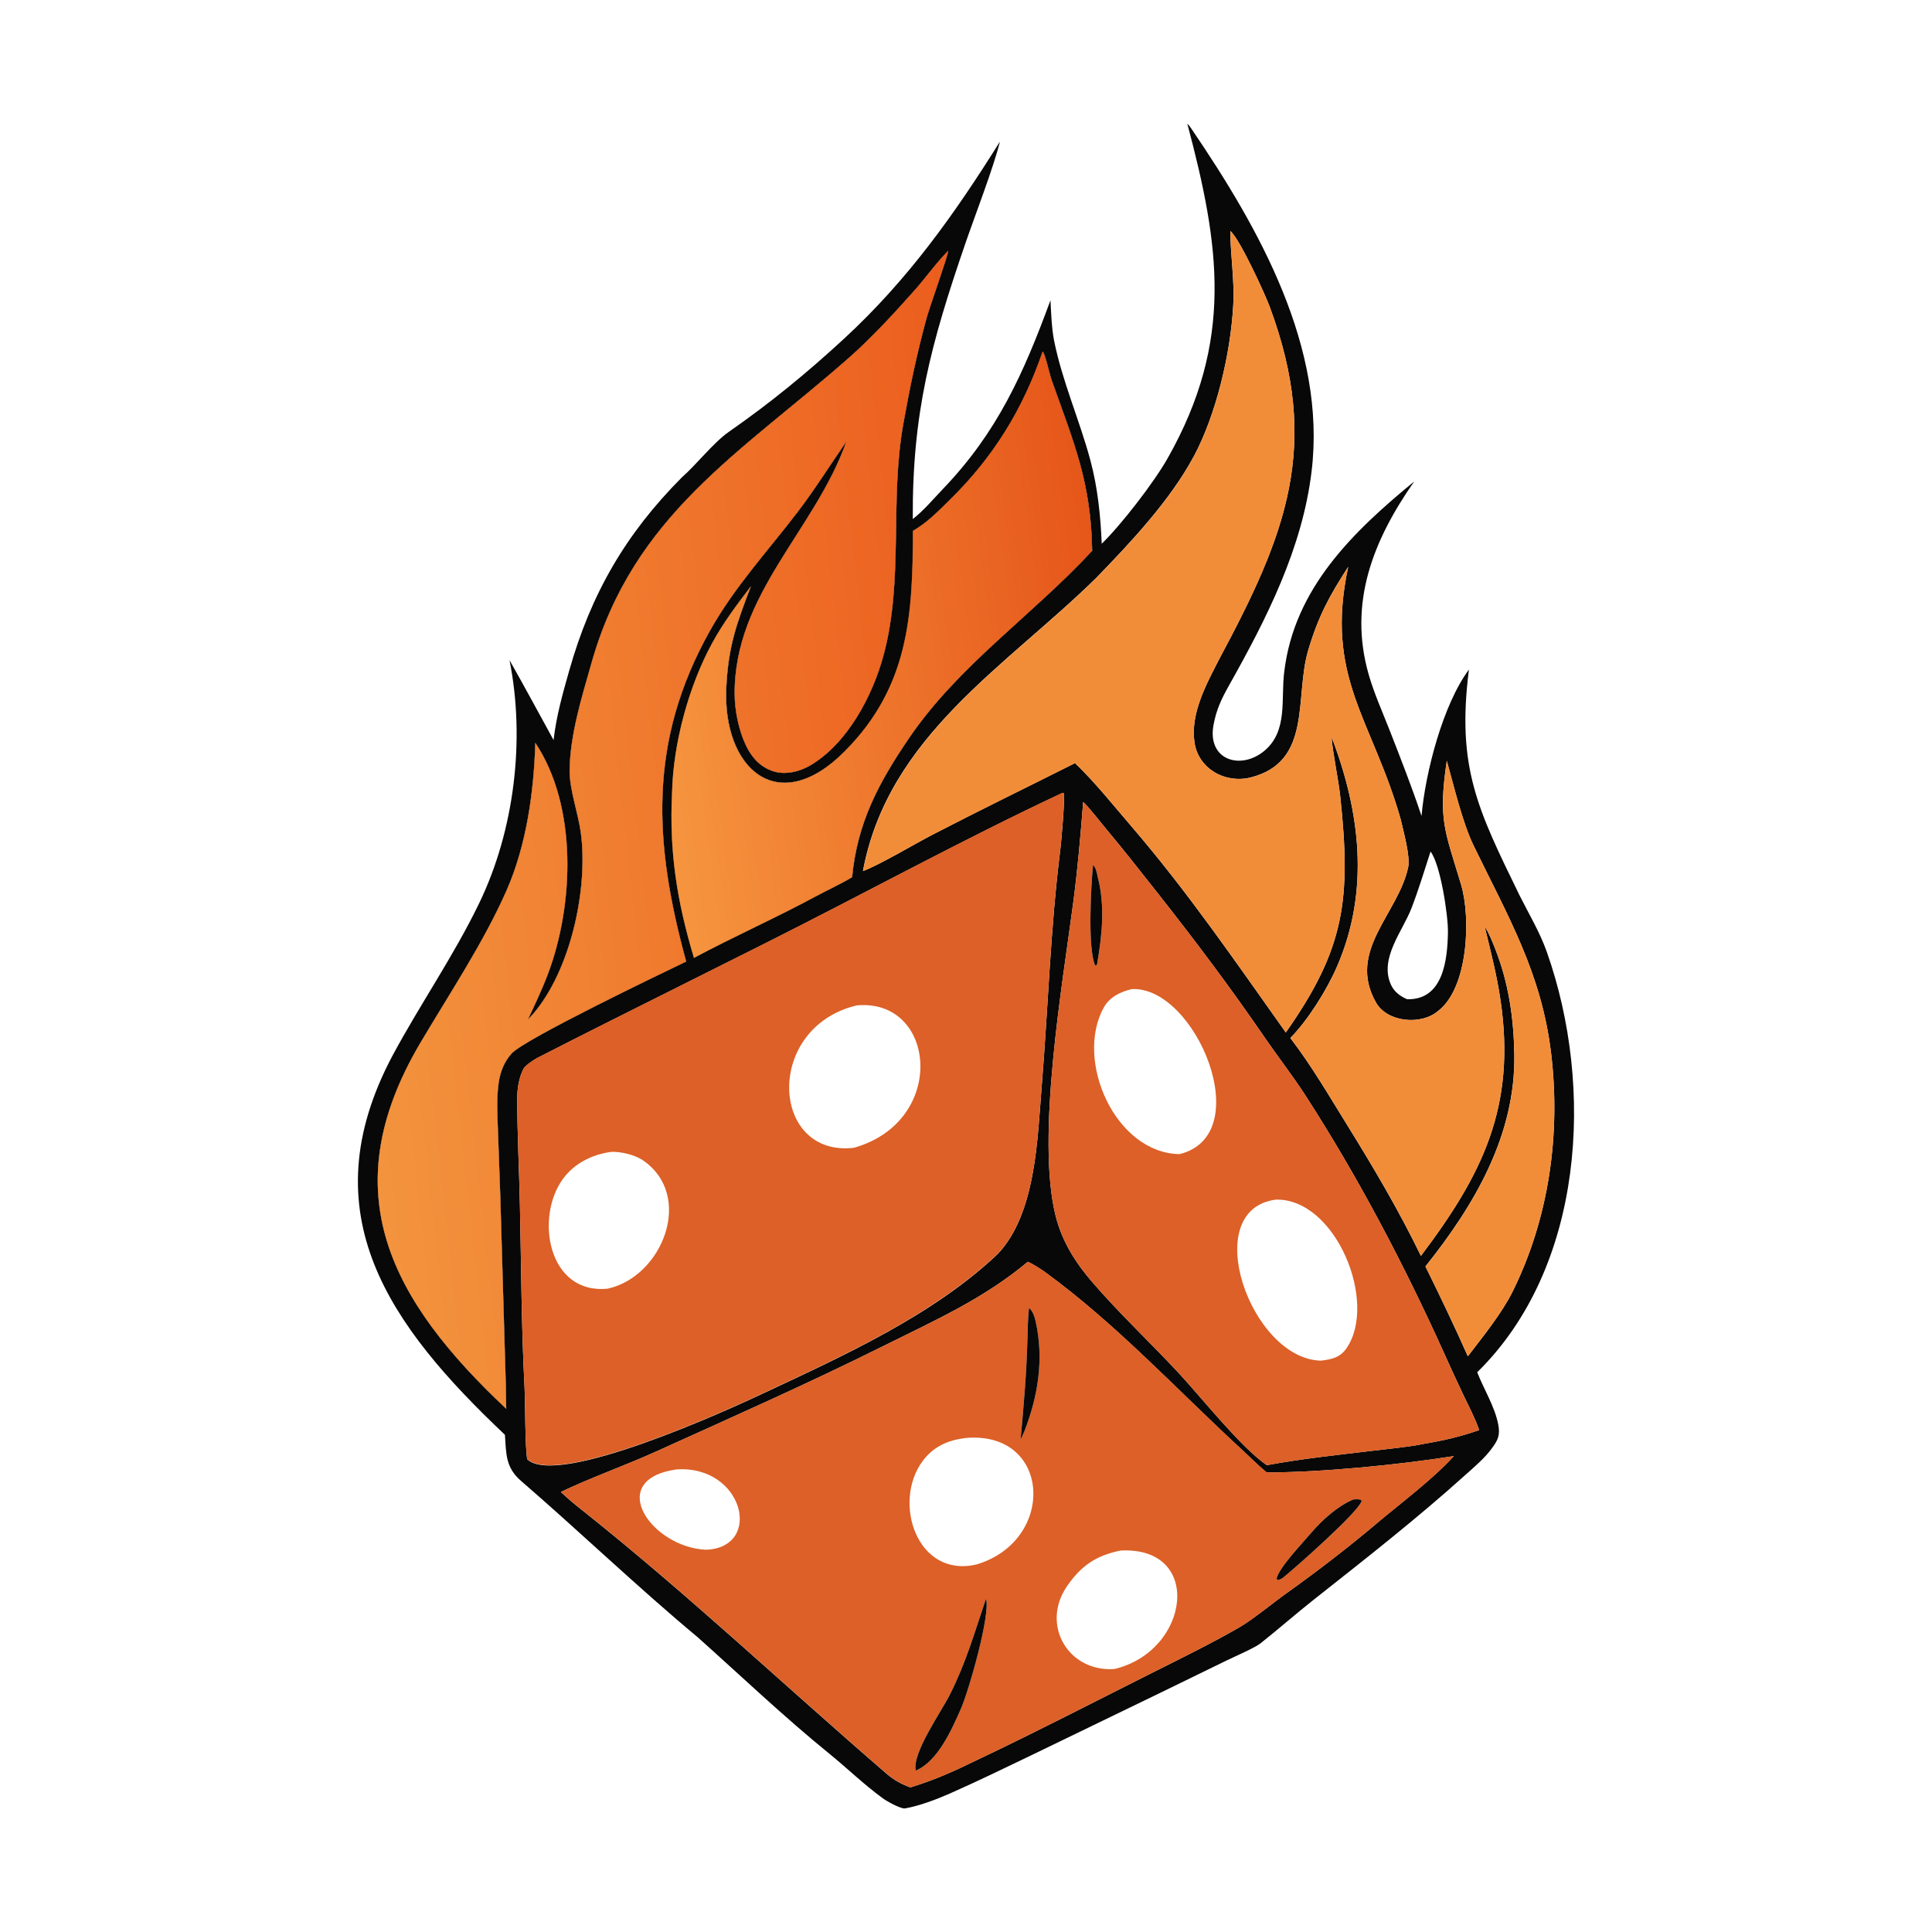
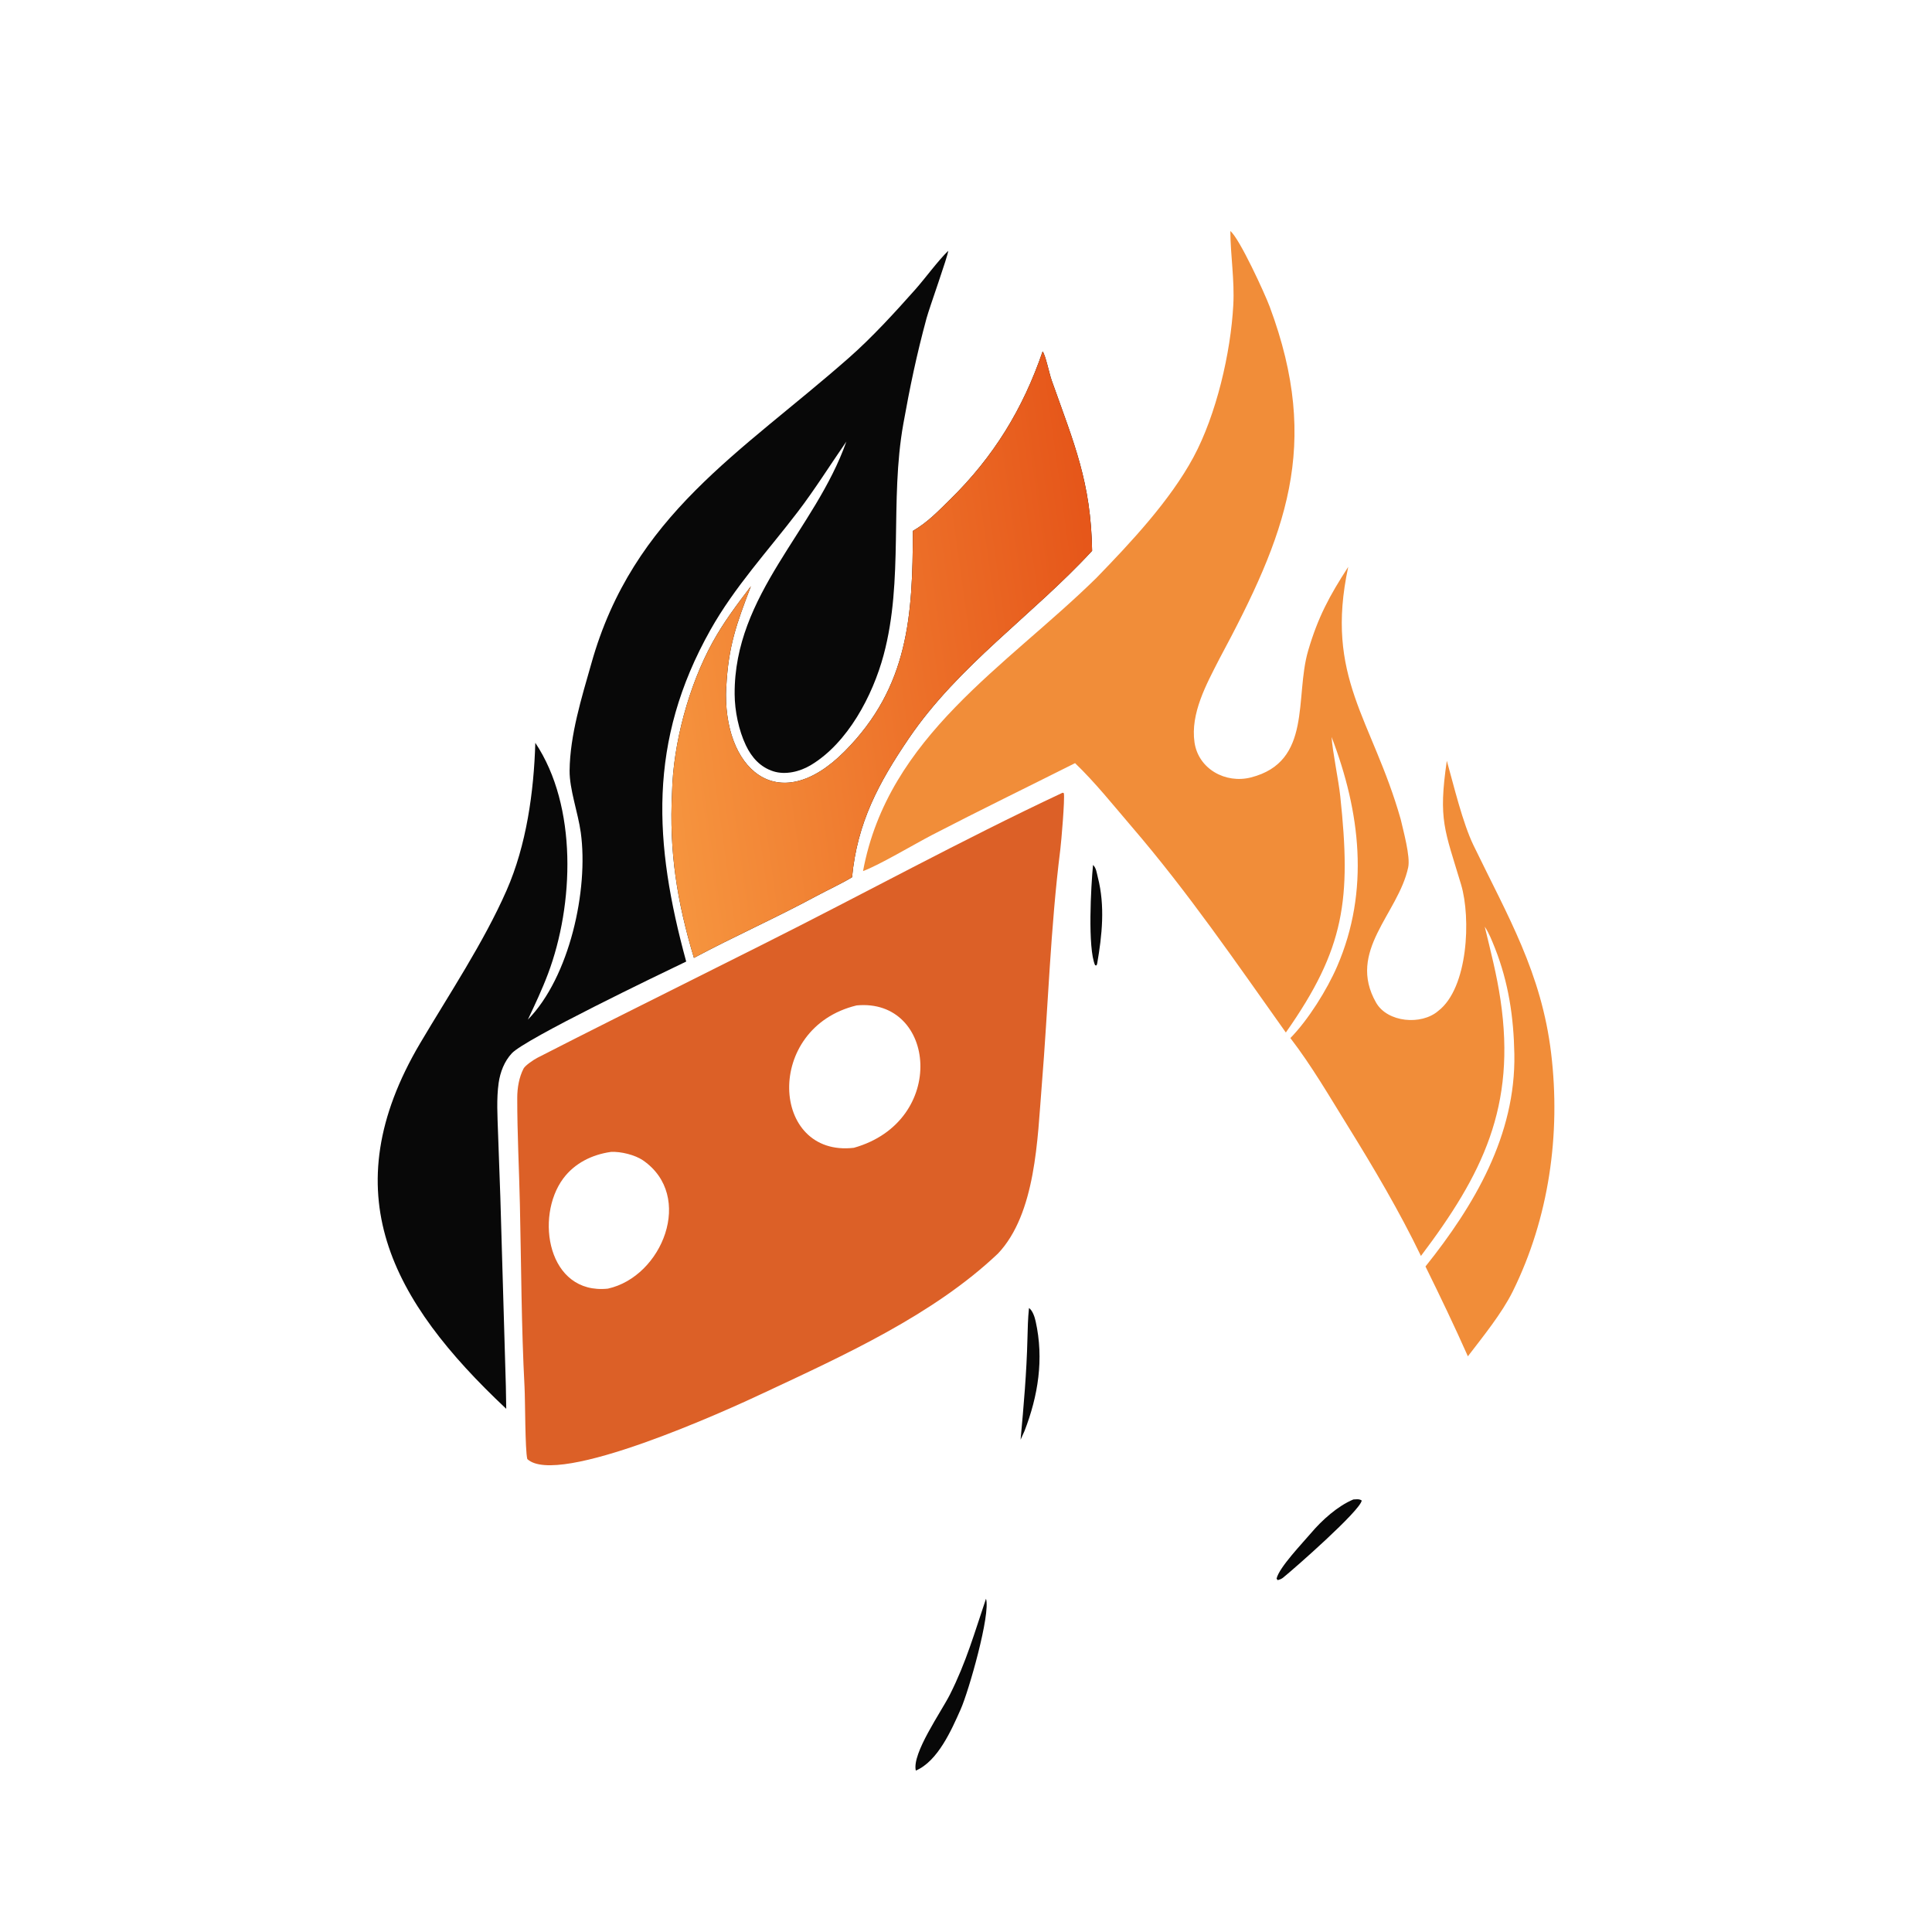
<svg xmlns="http://www.w3.org/2000/svg" width="1000" height="1000" viewBox="0 0 1000 1000" fill="none">
-   <path d="M764.6 710.275C819.95 656 825.425 562.85 800.625 492.7C797.05 482.575 791.4 473.15 786.6 463.6C764.95 419.2 753.825 397.275 760.325 346.55C746.85 364.7 737.775 399.7 735.775 422.35C730.8 407.4 725.075 392.85 719.35 378.175C715.625 368.65 711.275 359.025 708.45 349.2C697.725 311.875 710.85 279.475 732 249.2C700.375 275.175 669.975 304.425 664.75 347.5C662.85 361.625 666.825 378.2 654.475 388.6C642.125 398.875 624.8 393.375 628.1 375.325C629.575 367.225 632.225 361.75 636.25 354.575C655.625 320.1 674.075 283.825 678.875 244C686.625 179.875 651.7 118.2 616.95 67.05C616.15 65.875 615.6 65.025 614.55 64.025C631.3 127 638.8 176.325 604.4 237.15C597.375 249.6 580.5 271.45 570.25 281.45C569.675 267.05 568.15 252.375 564.425 238.425C558.875 217.65 549.825 197.45 545.6 176.325C544.35 170 544.05 162 543.725 155.425C529.85 193.1 516.4 223.5 488.125 253.025C483.475 257.875 477.7 264.7 472.45 268.65C472.15 213.625 481.8 178.05 499.675 126C504.5 111.95 514.225 86.8 517.575 73.275C493.9 111.1 469.975 144.75 436.975 175.225C417.625 193.075 398.8 208.5 377.275 223.5C369.4 228.975 360.375 240.575 352.975 247.05C323.8 276.325 305.825 307.475 294.6 347.2C291.225 359.1 287.975 370.525 286.525 383.05C278.825 369.1 271.65 355.625 263.725 341.7C271.975 382.925 266.2 429.95 247.975 467.6C234.775 494.875 217.525 519.675 203.2 546.325C159.55 628.425 201.975 686.475 261.35 742.65C262.025 752.675 261.65 759.575 269.75 766.575C299.975 792.675 330.375 821.85 360.975 847.3C383.7 867.6 405.6 888.5 429.275 907.725C438.5 915.225 447.15 923.65 456.775 930.675C458.775 932.225 466.325 936.4 468.45 936.025C475.7 934.775 484.775 931.35 491.525 928.375C505.7 922.1 519.8 915.25 533.75 908.55L600.25 876.35L634.8 859.5C638.725 857.575 649.475 852.95 652.525 850.525C661.725 843.225 670.8 835.25 680.1 827.9C706.575 806.975 733.175 786.2 758.25 763.625C763.3 759.075 768.525 754.8 772.5 749.225C775.525 745.1 776.45 742.575 775.5 737.375C773.75 728.1 767.95 718.925 764.625 710.325L764.6 710.275ZM740.425 440.75C745.6 447.325 749.6 474.075 749.45 482.525C749.2 496.75 747.05 517.675 728.35 517.2C724.8 515.75 721.55 513.275 719.95 509.675C713.8 496.05 726 482.025 730.6 470.025C734.375 460.2 737.3 450.45 740.45 440.75H740.425ZM617.7 236.625C629.55 214.65 637 182.625 638.325 157.85C639.025 144.85 636.875 132.325 636.8 119.575C641.525 123.275 654.775 152.225 657.175 158.725C684 230.825 665.625 276.65 631.05 341.15C624.425 354.1 616.05 369.225 618.25 384.225C620.25 397.975 634.25 405.75 647.45 402.375C679.35 394.25 669.975 360.9 677.075 336.75C682.2 319.3 688.075 308.4 697.825 293.375C685.475 350.825 710.2 372.05 724.975 424.025C726.275 429.7 730.075 443.275 728.85 448.95C723.7 473.025 697 492.2 712.225 518.925C718.075 529.2 735.625 530.775 744.375 523.25C759.925 511.4 761.425 475.1 756.225 457.8C747.725 429.425 744.35 424.475 748.85 393.75C752.425 406.6 757.025 425.925 762.65 437.5C780.5 474.35 797.85 503.475 802.85 545.225C807.85 586.925 801.775 630.375 782.975 668.4C777.325 679.8 767.5 691.85 759.75 702C752.625 685.975 745.55 671.25 737.8 655.5C763.125 623.825 784.575 587.475 783.8 545.5C783.45 526.5 780.825 508.55 773.775 490.75C772.125 486.75 770.85 483.2 768.475 479.6C771.6 492.625 774.65 504.2 776.625 517.5C784.825 572.825 767.275 607.875 735.45 650.05C724.375 627.1 710.875 604.225 697.45 582.575C687.875 567.15 678.95 551.725 667.875 537.275C677.125 527.875 686.85 512.25 692.075 500.175C709.075 460.95 704.025 420.05 689.2 381.425C689.65 388.875 692.775 403.525 693.7 412.175C699.375 465.5 696.125 490.875 665.525 534.4C639.6 497.925 614.875 461.75 585.625 427.725C576.25 416.825 566.8 404.925 556.425 394.975C531.7 407.4 506.925 419.45 482.325 432.2C473.475 436.8 454.525 448.05 446.65 450.85C459.625 381 520.725 344.975 567.4 299.125C585.075 280.9 605.525 259.15 617.675 236.6L617.7 236.625ZM472.55 274.775C480.275 270.275 485.65 264.575 491.875 258.45C514.275 236.475 529.525 211.675 539.7 181.9C541.1 183.45 543.225 193.575 544.325 196.65C556.025 229.725 564.725 249.425 565.325 285.075C534.65 318.325 496.25 344.2 470.45 382.175C454.775 405.25 443.775 425.8 441.075 454.025C435.525 457.4 428.15 460.775 422.275 463.95C401.6 475.1 379.9 484.725 359.225 495.775C350.4 466.4 346.35 440.675 347.9 410.1C348.475 384.825 356.575 354.875 368.8 332.575C374.65 321.925 381.4 313.025 388.725 303.4C381.275 322.85 377.025 334.325 375.975 355.6C373.875 397.4 402.45 423.975 437.375 388.775C470.45 355.425 472.5 318.625 472.6 274.775H472.55ZM264.925 545.175C261.05 549.325 258.875 554.925 258.1 560.5C256.925 568.825 257.5 577.775 257.775 586.15L258.975 619.625L261.825 717.325L262.025 729.2C202.475 673.2 171.85 617.225 217.45 540C232.475 514.55 250.325 487.825 262.2 460.875C272.5 437.475 276.325 409.85 277.075 384.475C299 417.375 297.075 468.325 283.65 504.025C280.6 512.1 276.9 519.925 273.225 527.75C294.775 505.75 304.725 460.6 300.6 430.85C299.175 420.55 294.725 408.55 294.825 398.85C295 380.475 301.075 361.025 306.075 343.45C327.7 266.35 383.475 234.475 439.5 185.1C451.275 174.725 463.15 161.775 473.675 149.925C478.925 144 485.425 135 490.8 129.825C490.675 132.45 481.1 159.1 479.575 164.725C474.475 183.525 470.975 200.275 467.55 219.45C460.425 259.4 467.85 300.075 457.35 339.075C451.75 359.925 438.825 384.625 419.55 396.1C414 399.4 406.55 401.25 400.275 399.225C393.525 397.075 389.05 392.05 386.075 385.8C382.375 378 380.325 367.975 380.25 359.35C379.9 307.575 421.8 274.525 438.075 228.55C429.825 240.475 421.575 253.625 412.825 265.05C397.35 285.3 380.3 303.675 367.725 326.025C335.15 383.9 338.45 436.6 355.175 497.7C341.45 504.275 271.95 537.675 264.925 545.175ZM272.925 755.275C271.75 750.5 271.875 725.05 271.5 718C269.85 686.7 269.8 655.05 269.1 623.7C268.725 605.25 267.7 586.75 267.725 568.3C267.725 563.225 268.65 557.675 271 553.15C271.825 551.575 276.325 548.525 278.075 547.625C290.55 541.175 303.15 534.875 315.7 528.55L395.125 488.75C446.825 462.85 497.675 434.9 550.025 410.375L550.65 410.625C551.225 413.925 549.35 435.65 548.825 439.675C543.65 481 542.575 520.8 539.175 562.4C536.975 589.225 536.25 628.2 516.425 649.05C483.025 680.75 436.675 701.7 395.275 721.1C376.575 729.95 288.55 770.05 272.9 755.325L272.925 755.275ZM712.875 788.275C697.925 800.85 681.85 813.275 665.975 824.575C659.075 829.475 648.45 838.275 641.525 842.275C627.35 850.475 610.875 858.55 596.075 865.975C566.45 880.85 536.35 896.425 506.425 910.625C493.95 916.7 484.525 921.025 471.25 925.15C466.775 923.575 462.675 921.325 459.075 918.225C406.25 872.675 355.575 824.75 300.9 781.325C297.3 778.475 293.65 775.425 290.3 772.25C304.75 765.25 324.05 758.375 339.525 751.35C378.7 733.6 417.975 716.25 456.525 697.05C483.2 683.75 509.075 672.35 531.975 653.1C534.1 653.95 538.6 656.775 540.5 658.15C577.575 685.075 608.775 719 642.35 749.95C646.9 754.15 650.8 758.175 655.575 762.125C683.65 762.175 724.575 758.125 752.475 753.675C741.85 765.425 725.225 777.85 712.825 788.275H712.875ZM737.075 747.325C729.425 748.925 718.1 749.975 710.125 750.95C691.575 753.175 674.1 754.975 655.7 758.375C642.025 748.975 621.775 723.175 609.6 710.15C595.05 694.55 579.225 679.725 565.325 663.575C556.575 653.425 549.775 642.625 546.45 629.55C536.125 588.9 549.975 509.35 555.55 466.85C557.8 449.675 559.3 432.4 560.65 415.125C563.1 417.15 570.3 426.4 572.675 429.225C581.55 439.825 590.15 450.8 598.7 461.625C618.15 486.25 636.95 511.225 654.675 537.125C661.5 547.1 668.95 556.575 675.6 566.85C702.85 609.05 726.5 654.05 747.2 699.825C750.55 707.25 753.825 714.45 757.325 721.8C760.075 727.55 763.625 734.275 765.6 740.225C755.775 743.6 747.3 745.6 737.1 747.3L737.075 747.325Z" fill="#080808" />
  <path d="M516.425 648.975C536.25 628.15 536.975 589.15 539.175 562.325C542.575 520.725 543.65 480.925 548.825 439.6C549.325 435.575 551.2 413.85 550.65 410.55L550.025 410.3C497.675 434.85 446.825 462.775 395.125 488.675L315.7 528.475C303.15 534.8 290.55 541.125 278.075 547.55C276.3 548.45 271.8 551.5 271 553.075C268.65 557.6 267.725 563.15 267.725 568.225C267.7 586.675 268.7 605.175 269.1 623.625C269.8 654.975 269.85 686.65 271.5 717.925C271.875 724.975 271.75 750.425 272.925 755.2C288.55 769.9 376.575 729.825 395.3 720.975C436.7 701.575 483.05 680.6 516.45 648.925L516.425 648.975ZM443.4 520.4C484.6 516.525 490.625 580.4 441.95 594.1C398.8 599.1 395.35 531.95 443.4 520.4ZM314.625 667C283.55 670.225 276.75 629.9 291.525 610C297.45 602.025 306.525 597.575 316.275 596.225C321.275 595.95 328.675 597.75 332.825 600.6C359.575 619.075 342.775 660.8 314.625 667Z" fill="#DC6027" />
-   <path d="M642.4 749.925C608.825 718.975 577.625 685.05 540.55 658.125C538.65 656.75 534.15 653.925 532.025 653.075C509.125 672.325 483.275 683.75 456.575 697.025C418.025 716.225 378.75 733.55 339.575 751.325C324.1 758.325 304.8 765.2 290.35 772.225C293.675 775.4 297.35 778.425 300.95 781.3C355.625 824.725 406.3 872.65 459.125 918.2C462.725 921.3 466.8 923.55 471.3 925.125C484.575 921 494 916.675 506.475 910.6C536.375 896.425 566.475 880.825 596.125 865.95C610.925 858.525 627.375 850.425 641.575 842.25C648.475 838.275 659.1 829.475 666.025 824.55C681.9 813.25 697.975 800.825 712.925 788.25C725.35 777.825 741.95 765.4 752.575 753.65C724.65 758.125 683.725 762.15 655.675 762.1C650.9 758.15 647 754.1 642.45 749.925H642.4ZM365.375 802.15C337 800.85 312.95 765.9 350.125 760.575C384.925 758.2 395.2 801.075 365.375 802.15ZM497.225 884.775C492.55 895.3 485.45 911.6 474.025 916.45C471.925 907.55 487.175 886.025 491.675 877.1C500.125 860.375 504.425 845.05 510.35 827.5C512.825 835.4 501.375 875.425 497.225 884.775ZM505.675 809.7C474.625 817.2 461.725 777.525 477.55 756.25C483.125 748.775 490.425 745.525 499.525 744.325C544.025 740.15 547 797.125 505.675 809.7ZM530.275 740.7L528.25 745.2C529.85 727.825 531.375 710.4 531.8 692.95C531.925 687.625 532.05 682.325 532.6 677.025C534.475 678.3 535.575 681.75 536.05 683.925C540.375 703.45 537.325 722.5 530.275 740.7ZM576.725 863.9C552.875 865.45 538.6 841 552.25 821.075C559.575 810.4 567.225 805.225 579.875 802.575C623.05 800.15 616.05 854.675 576.7 863.9H576.725ZM678.625 793.475C684.2 786.875 692.375 779.475 700.475 776.125C702.2 776.05 703.425 775.775 704.825 776.65C704.225 781.8 669.85 812.025 663.9 816.775C662.725 817.5 662.675 817.475 661.325 817.875L660.75 817.125C661.95 811.4 674.4 798.475 678.625 793.475Z" fill="#DC6027" />
  <path d="M491.675 877.1C487.175 886.05 471.925 907.55 474.025 916.45C485.45 911.6 492.55 895.3 497.225 884.775C501.4 875.425 512.825 835.4 510.35 827.5C504.425 845.025 500.1 860.375 491.675 877.1Z" fill="#080808" />
  <path d="M663.9 816.775C669.85 812 704.2 781.8 704.825 776.65C703.425 775.75 702.2 776.05 700.475 776.125C692.375 779.5 684.2 786.875 678.625 793.475C674.4 798.475 661.95 811.4 660.75 817.125L661.325 817.875C662.65 817.475 662.725 817.5 663.9 816.775Z" fill="#080808" />
  <path d="M532.6 677.025C532.05 682.325 531.925 687.625 531.8 692.95C531.375 710.4 529.85 727.825 528.25 745.2L530.275 740.7C537.325 722.5 540.4 703.45 536.05 683.925C535.575 681.725 534.475 678.3 532.6 677.025Z" fill="#080808" />
  <path d="M446.675 450.875C454.55 448.075 473.5 436.825 482.35 432.225C506.95 419.475 531.725 407.425 556.45 395C566.825 404.95 576.275 416.825 585.65 427.75C614.9 461.775 639.625 497.95 665.55 534.425C696.15 490.9 699.4 465.525 693.725 412.2C692.8 403.525 689.675 388.9 689.225 381.45C704.05 420.1 709.075 460.975 692.1 500.2C686.875 512.275 677.15 527.875 667.9 537.3C678.975 551.75 687.925 567.175 697.475 582.6C710.9 604.25 724.425 627.125 735.475 650.075C767.3 607.9 784.85 572.85 776.65 517.525C774.675 504.225 771.625 492.65 768.5 479.625C770.875 483.25 772.175 486.775 773.8 490.775C780.825 508.575 783.475 526.525 783.825 545.525C784.6 587.5 763.15 623.85 737.825 655.525C745.575 671.275 752.65 686 759.775 702.025C767.525 691.875 777.35 679.825 783 668.425C801.8 630.4 807.875 586.95 802.875 545.25C797.875 503.5 780.5 474.375 762.675 437.525C757.075 425.95 752.475 406.625 748.875 393.775C744.375 424.5 747.75 429.45 756.25 457.825C761.425 475.125 759.925 511.425 744.4 523.275C735.65 530.8 718.1 529.225 712.25 518.95C697.025 492.225 723.7 473.05 728.875 448.975C730.1 443.3 726.275 429.75 725 424.05C710.225 372.075 685.5 350.825 697.85 293.4C688.125 308.425 682.225 319.325 677.1 336.775C670.025 360.925 679.375 394.275 647.475 402.4C634.3 405.75 620.275 398 618.275 384.25C616.1 369.25 624.45 354.125 631.075 341.175C665.65 276.675 684.025 230.85 657.2 158.75C654.8 152.275 641.55 123.3 636.825 119.6C636.9 132.35 639.05 144.85 638.35 157.875C637.025 182.625 629.575 214.65 617.725 236.65C605.575 259.2 585.125 280.95 567.45 299.175C520.775 345.025 459.675 381.05 446.7 450.9L446.675 450.875Z" fill="#F18D39" />
  <path d="M367.725 326.025C380.3 303.675 397.35 285.3 412.825 265.05C421.575 253.625 429.825 240.475 438.075 228.55C421.825 274.55 379.9 307.575 380.25 359.35C380.3 367.95 382.35 378 386.075 385.8C389.05 392.05 393.525 397.075 400.275 399.225C406.55 401.225 414 399.4 419.55 396.1C438.825 384.625 451.75 359.925 457.35 339.075C467.85 300.05 460.425 259.375 467.55 219.45C470.975 200.25 474.475 183.525 479.575 164.725C481.1 159.1 490.675 132.475 490.8 129.825C485.45 135 478.925 144 473.675 149.925C463.15 161.775 451.275 174.75 439.5 185.1C383.475 234.475 327.7 266.375 306.075 343.45C301.075 361.025 295 380.475 294.825 398.85C294.725 408.55 299.175 420.575 300.6 430.85C304.725 460.6 294.775 505.775 273.225 527.75C276.9 519.95 280.6 512.125 283.65 504.025C297.075 468.325 299.025 417.375 277.075 384.475C276.325 409.85 272.5 437.45 262.2 460.875C250.35 487.825 232.5 514.55 217.45 540C171.85 617.25 202.45 673.225 262.025 729.2L261.825 717.325L258.975 619.625L257.775 586.15C257.5 577.75 256.925 568.825 258.1 560.5C258.9 554.925 261.05 549.325 264.925 545.175C271.925 537.675 341.45 504.275 355.175 497.7C338.45 436.6 335.175 383.875 367.725 326.025Z" fill="#080808" />
-   <path d="M367.725 326.025C380.3 303.675 397.35 285.3 412.825 265.05C421.575 253.625 429.825 240.475 438.075 228.55C421.825 274.55 379.9 307.575 380.25 359.35C380.3 367.95 382.35 378 386.075 385.8C389.05 392.05 393.525 397.075 400.275 399.225C406.55 401.225 414 399.4 419.55 396.1C438.825 384.625 451.75 359.925 457.35 339.075C467.85 300.05 460.425 259.375 467.55 219.45C470.975 200.25 474.475 183.525 479.575 164.725C481.1 159.1 490.675 132.475 490.8 129.825C485.45 135 478.925 144 473.675 149.925C463.15 161.775 451.275 174.75 439.5 185.1C383.475 234.475 327.7 266.375 306.075 343.45C301.075 361.025 295 380.475 294.825 398.85C294.725 408.55 299.175 420.575 300.6 430.85C304.725 460.6 294.775 505.775 273.225 527.75C276.9 519.95 280.6 512.125 283.65 504.025C297.075 468.325 299.025 417.375 277.075 384.475C276.325 409.85 272.5 437.45 262.2 460.875C250.35 487.825 232.5 514.55 217.45 540C171.85 617.25 202.45 673.225 262.025 729.2L261.825 717.325L258.975 619.625L257.775 586.15C257.5 577.75 256.925 568.825 258.1 560.5C258.9 554.925 261.05 549.325 264.925 545.175C271.925 537.675 341.45 504.275 355.175 497.7C338.45 436.6 335.175 383.875 367.725 326.025Z" fill="url(#paint0_linear_83_502)" />
-   <path d="M747.2 699.825C726.5 654.075 702.85 609.05 675.6 566.85C668.95 556.55 661.5 547.1 654.675 537.125C636.95 511.225 618.15 486.25 598.7 461.625C590.15 450.775 581.55 439.825 572.675 429.225C570.3 426.4 563.075 417.15 560.65 415.125C559.3 432.4 557.8 449.675 555.55 466.85C549.975 509.35 536.125 588.9 546.45 629.55C549.775 642.625 556.6 653.425 565.325 663.575C579.225 679.725 595.05 694.575 609.6 710.15C621.775 723.2 642.05 748.975 655.7 758.375C674.125 754.975 691.6 753.175 710.125 750.95C718.1 750 729.425 748.925 737.075 747.325C747.25 745.6 755.75 743.6 765.575 740.25C763.6 734.3 760.05 727.575 757.3 721.825C753.8 714.475 750.55 707.275 747.175 699.85L747.2 699.825ZM565.75 447.7C567.45 449.275 567.675 451.925 568.25 454.175C572.05 468.925 570.475 484.075 567.875 498.875L567.55 499.7L566.825 499.625C562.9 490.775 564.675 458.725 565.75 447.7ZM610.55 597.375C577.35 596.875 556.125 549.05 571.275 521.55C574.375 515.95 579.95 513.35 585.85 511.95C618.875 510.35 651.05 587.375 610.55 597.375ZM696.85 698C693.525 702.775 688.925 703.625 683.75 704.275C647.275 703.5 620.1 626.1 660.4 620.925C691.375 620.2 713.425 674.25 696.85 698Z" fill="#DC6027" />
  <path d="M567.55 499.7L567.875 498.875C570.45 484.075 572.025 468.9 568.25 454.175C567.675 451.925 567.45 449.275 565.75 447.7C564.675 458.725 562.9 490.775 566.825 499.625L567.55 499.7Z" fill="#080808" />
  <path d="M375.925 355.625C377 334.35 381.25 322.85 388.675 303.425C381.35 313.05 374.6 321.95 368.75 332.6C356.525 354.875 348.4 384.85 347.85 410.125C346.3 440.7 350.35 466.425 359.175 495.8C379.85 484.75 401.575 475.125 422.225 463.975C428.1 460.8 435.475 457.425 441.025 454.05C443.725 425.825 454.725 405.275 470.4 382.2C496.2 344.25 534.6 318.375 565.275 285.1C564.675 249.45 556 229.75 544.275 196.675C543.175 193.6 541.075 183.475 539.65 181.925C529.475 211.7 514.225 236.5 491.825 258.475C485.575 264.6 480.225 270.3 472.5 274.8C472.4 318.65 470.35 355.45 437.275 388.8C402.35 424.025 373.8 397.425 375.875 355.625H375.925Z" fill="#080808" />
  <path d="M375.925 355.625C377 334.35 381.25 322.85 388.675 303.425C381.35 313.05 374.6 321.95 368.75 332.6C356.525 354.875 348.4 384.85 347.85 410.125C346.3 440.7 350.35 466.425 359.175 495.8C379.85 484.75 401.575 475.125 422.225 463.975C428.1 460.8 435.475 457.425 441.025 454.05C443.725 425.825 454.725 405.275 470.4 382.2C496.2 344.25 534.6 318.375 565.275 285.1C564.675 249.45 556 229.75 544.275 196.675C543.175 193.6 541.075 183.475 539.65 181.925C529.475 211.7 514.225 236.5 491.825 258.475C485.575 264.6 480.225 270.3 472.5 274.8C472.4 318.65 470.35 355.45 437.275 388.8C402.35 424.025 373.8 397.425 375.875 355.625H375.925Z" fill="url(#paint1_linear_83_502)" />
  <defs>
    <linearGradient id="paint0_linear_83_502" x1="516.978" y1="417.705" x2="176.215" y2="455.243" gradientUnits="userSpaceOnUse">
      <stop stop-color="#EC5E1E" />
      <stop offset="1" stop-color="#F3943E" />
    </linearGradient>
    <linearGradient id="paint1_linear_83_502" x1="568.653" y1="326.153" x2="334.847" y2="358.523" gradientUnits="userSpaceOnUse">
      <stop stop-color="#E6571A" />
      <stop offset="1" stop-color="#F6953F" />
    </linearGradient>
  </defs>
</svg>